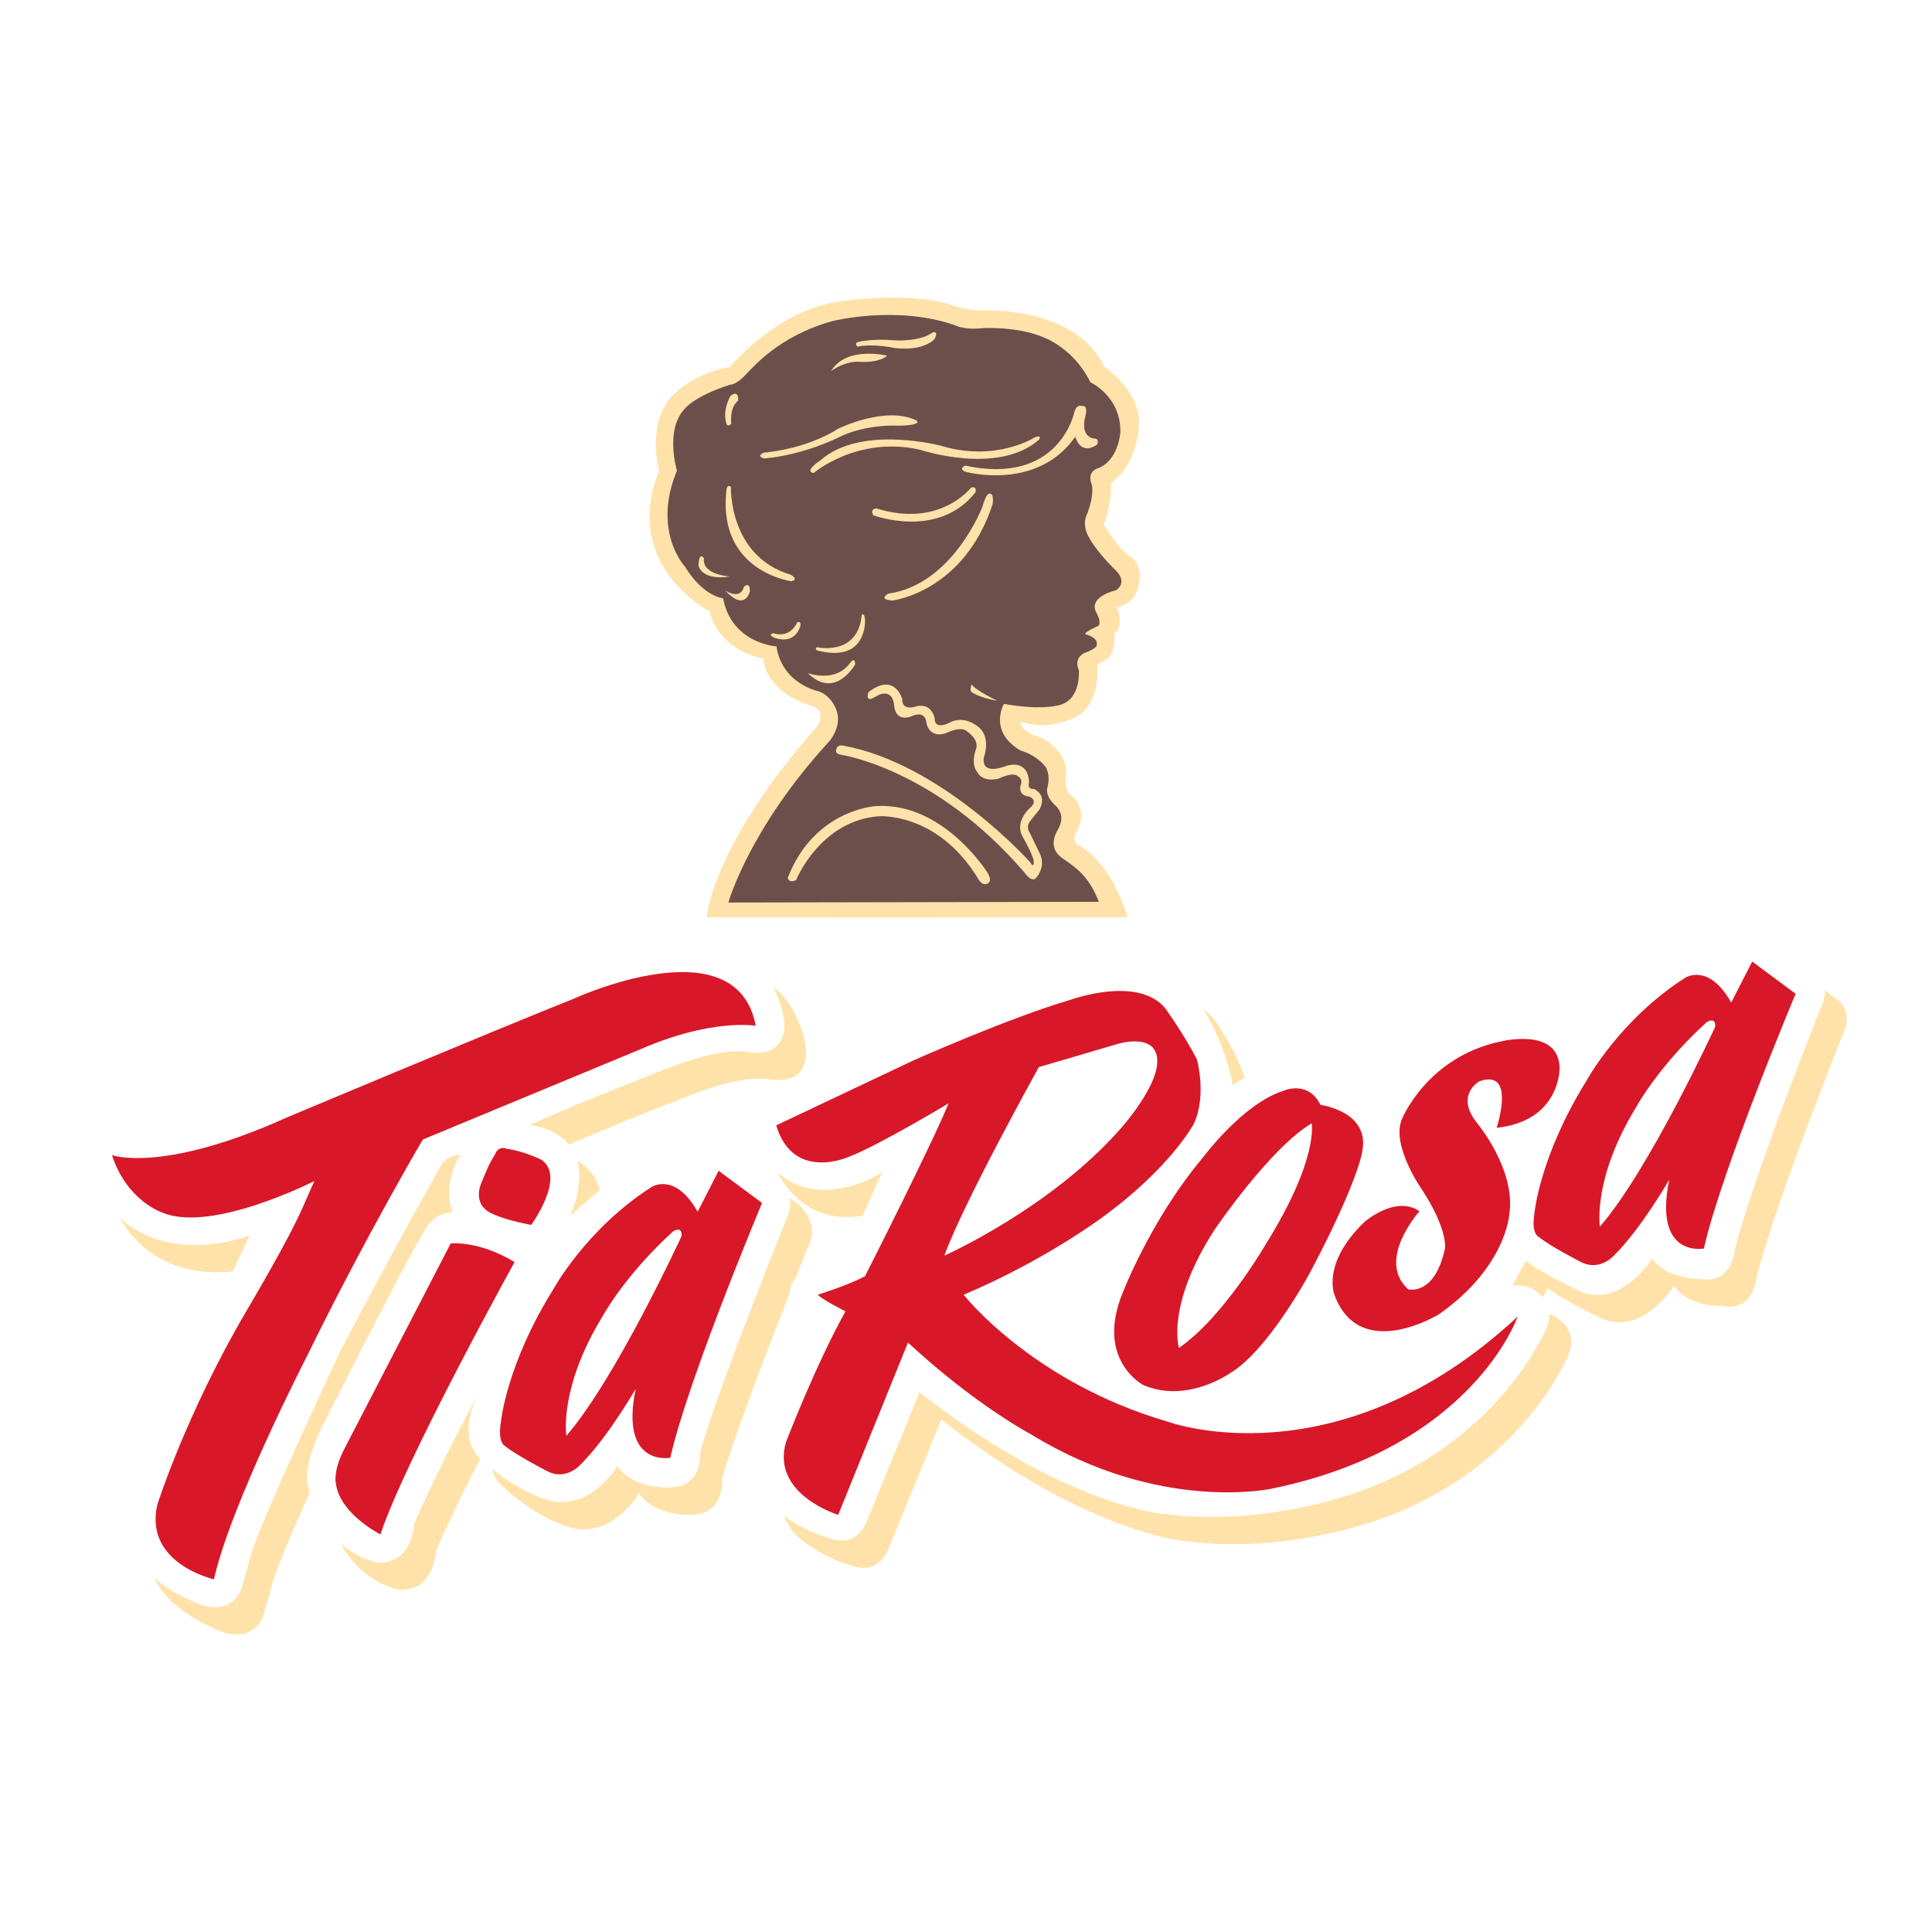
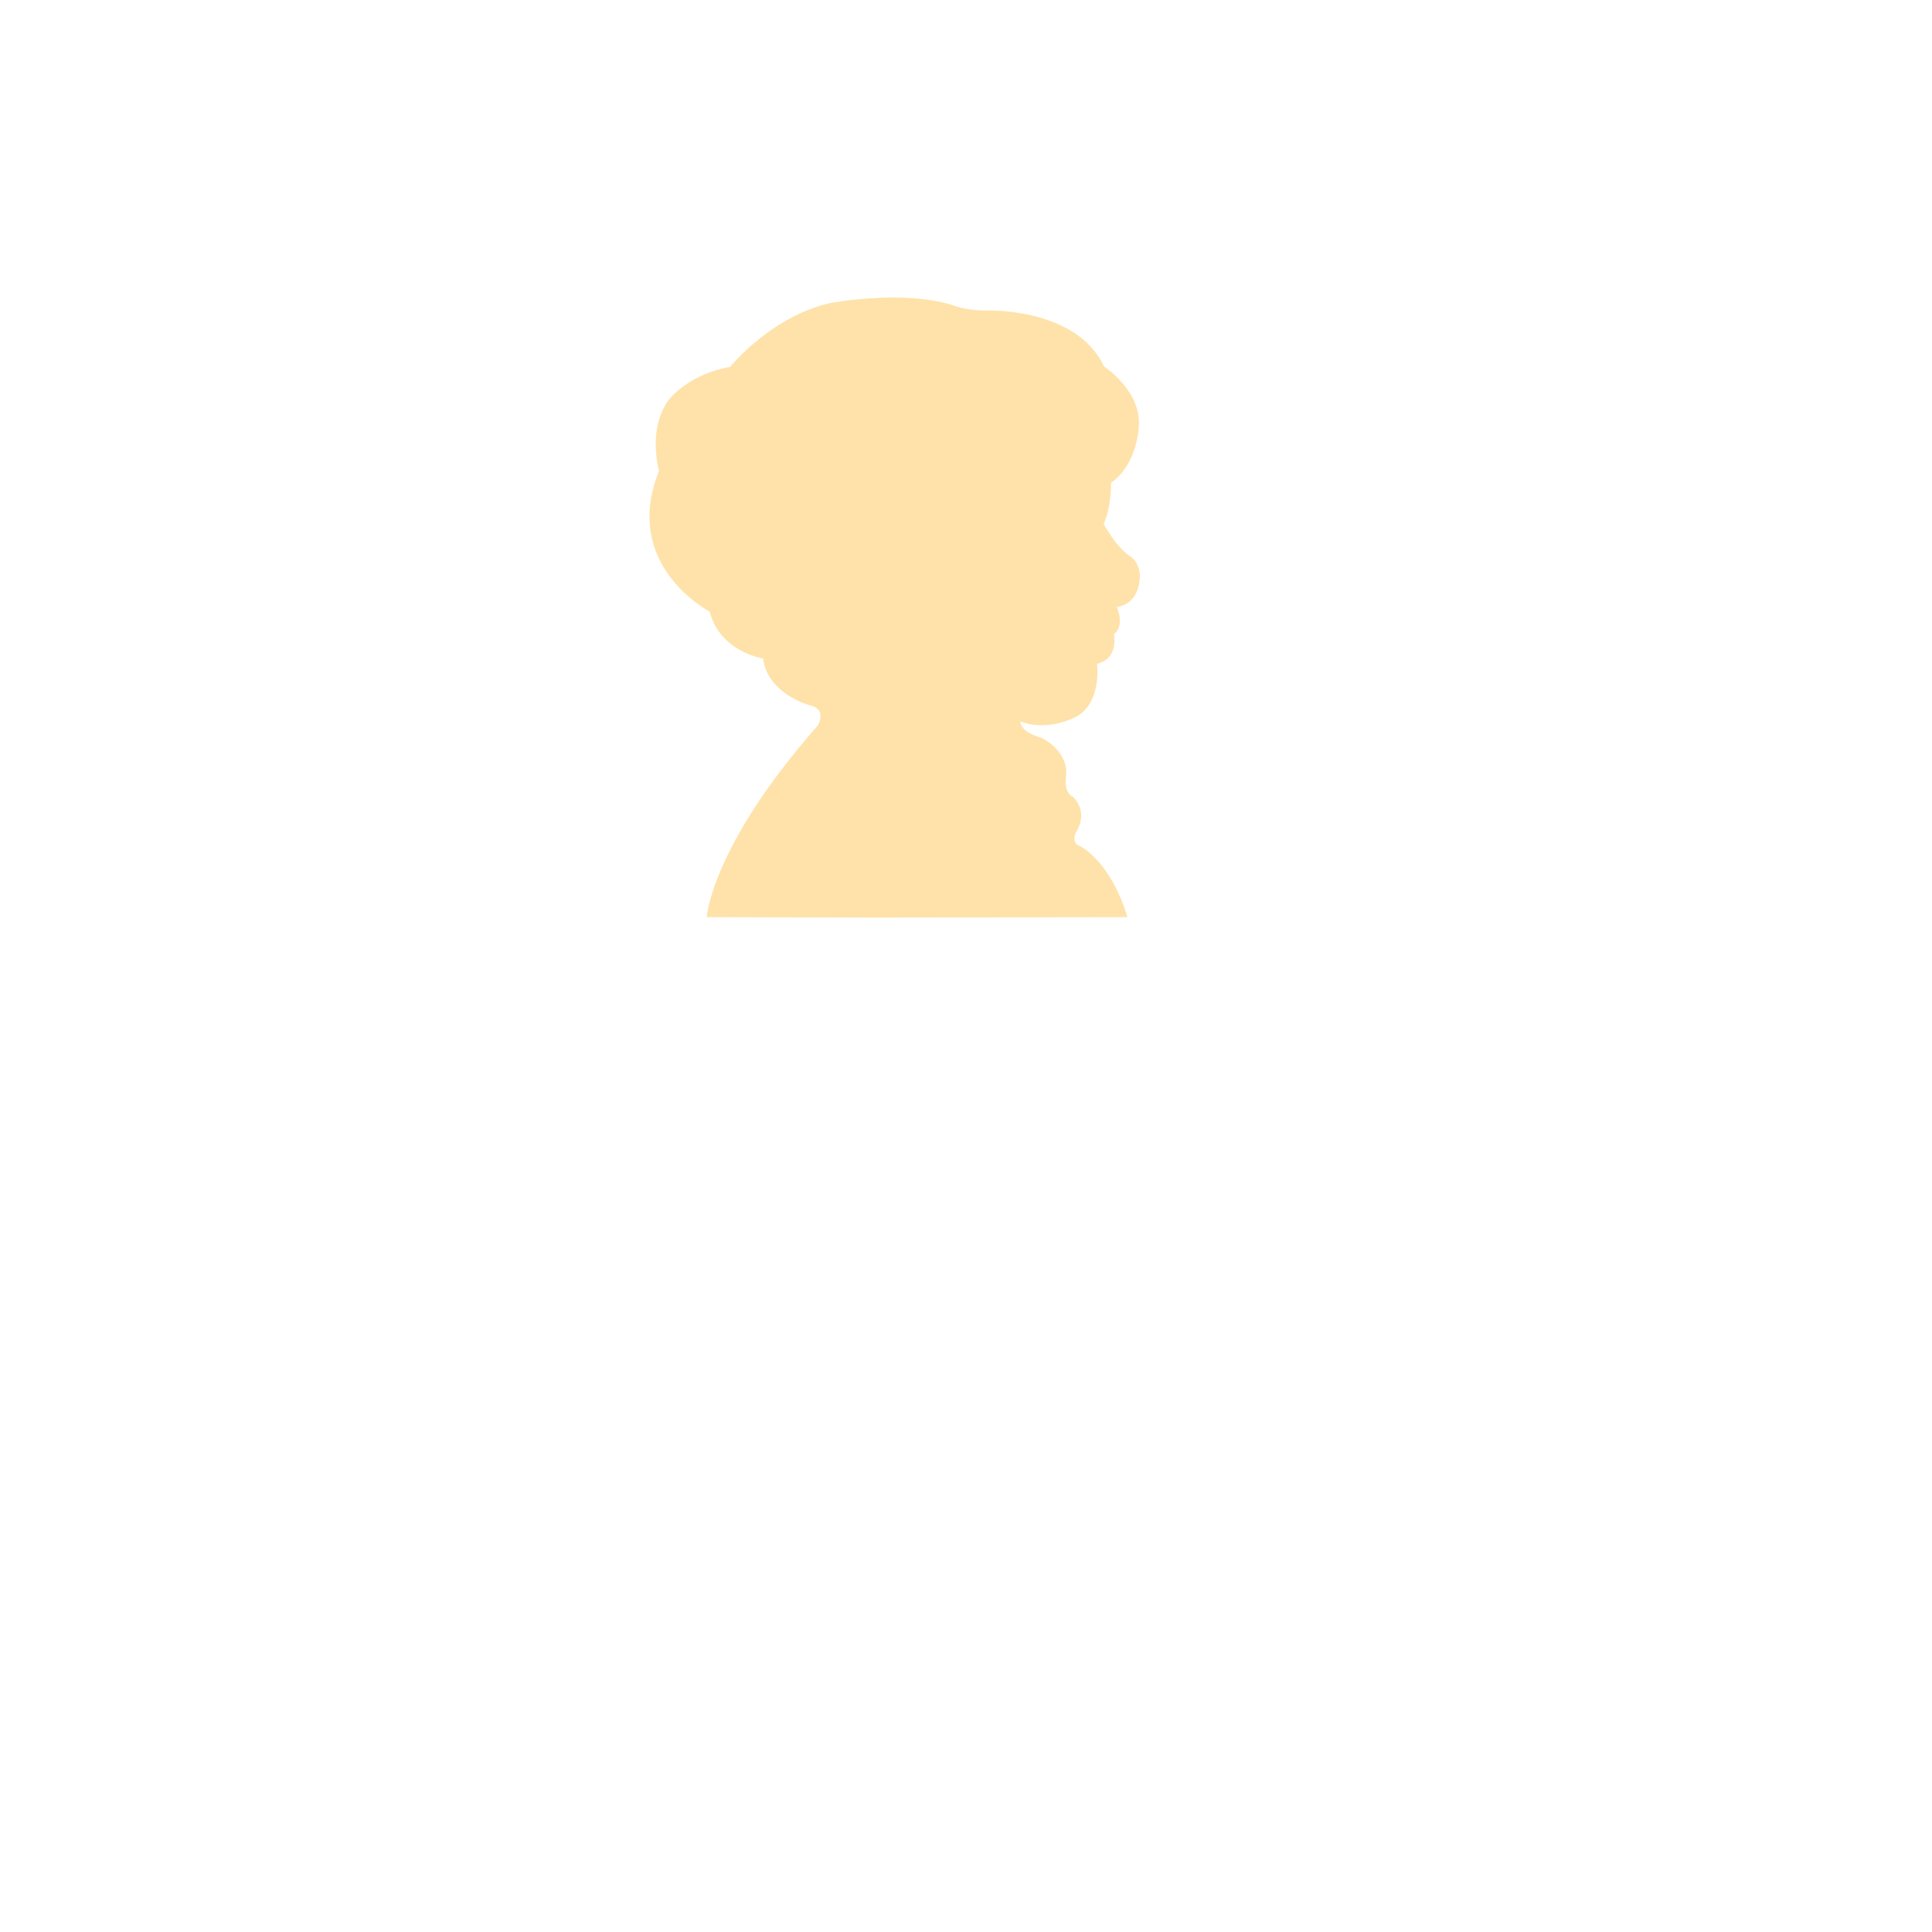
<svg xmlns="http://www.w3.org/2000/svg" version="1.0" id="Layer_1" x="0px" y="0px" width="192.756px" height="192.756px" viewBox="0 0 192.756 192.756" enable-background="new 0 0 192.756 192.756" xml:space="preserve">
  <g>
    <polygon fill-rule="evenodd" clip-rule="evenodd" fill="#FFFFFF" points="0,0 192.756,0 192.756,192.756 0,192.756 0,0  " />
    <path fill-rule="evenodd" clip-rule="evenodd" fill="#FFE2A9" d="M70.512,91.506c0,0,0.411-7.017,11.08-19.121   c0,0,0.985-1.642-0.78-2.011c0,0-4.227-1.108-4.678-4.678c0,0-4.268-0.615-5.334-4.677c0,0-8.863-4.596-5.047-14.034   c0,0-1.19-4.104,0.943-7.058c0,0,1.847-2.544,6.155-3.324c0,0,3.98-4.965,9.93-6.36c0,0,7.058-1.354,12.146,0.164   c0,0,1.272,0.575,3.446,0.575c0,0,8.987-0.37,11.777,5.581c0,0,3.405,2.215,3.487,5.498c0,0,0.082,4.062-2.79,6.114   c0,0,0.041,2.462-0.738,4.104c0,0,1.23,2.256,2.544,3.159c0,0,1.519,0.78,0.943,3.037c0,0-0.287,1.806-2.175,2.093   c0,0,0.861,1.846-0.287,2.708c0,0,0.533,2.421-1.683,2.955c0,0,0.492,3.775-1.97,5.211c0,0-2.79,1.642-5.662,0.533   c0,0-0.205,0.985,2.093,1.641c0,0,2.626,1.19,2.462,3.734c0,0-0.328,1.682,0.656,2.134c0,0,1.683,1.436,0.287,3.611   c0,0-0.492,1.067,0.493,1.354c0,0,2.995,1.478,4.678,7.058l-25.359,0.042L70.512,91.506L70.512,91.506z" />
-     <path fill-rule="evenodd" clip-rule="evenodd" fill="#6C4F4B" d="M67.536,46.957c0,0-1.2-4.011,0.721-6.103   c0,0,0.788-1.234,4.56-2.468c0,0,0.514,0.068,1.406-0.823c0.892-0.891,3.406-4.022,8.846-5.531c0,0,6.446-1.623,12.251,0.434   c0,0,0.892,0.48,2.675,0.274c0,0,3.634-0.229,6.331,1.006c0,0,2.88,1.12,4.457,4.389c0,0,3.063,1.394,2.994,4.982   c0,0-0.159,2.926-2.377,3.658c0,0-0.937,0.32-0.503,1.486c0,0,0.367,0.823-0.411,2.971c0,0-0.64,1.029,0.16,2.377   c0,0,0.64,1.28,2.515,3.154c0,0,1.485,1.165,0.205,2.125c0,0-2.789,0.594-2.011,2.194c0,0,0.571,0.869,0.251,1.349   c0,0-1.439,0.617-1.326,0.846c0,0,1.303,0.297,1.144,1.051c0,0,0.183,0.297-1.234,0.823c0,0-1.12,0.48-0.549,1.714   c0,0,0.274,3.177-2.24,3.543c0,0-1.691,0.457-5.234-0.183c0,0-1.622,2.743,1.669,4.664c0,0,1.485,0.343,2.515,1.668   c0,0,0.48,0.8,0.16,1.966c0,0-0.344,0.8,0.754,1.806c1.097,1.005,0.457,2.149,0.229,2.537c-0.229,0.389-0.914,1.783,0.479,2.743   c1.395,0.96,2.675,1.806,3.657,4.366l-36.96,0.069c0,0,2.057-7.36,10.034-16.046c0,0,1.44-1.554,0.686-3.314   c0,0-0.572-1.486-1.966-1.783c0,0-3.428-0.8-3.955-4.412c0,0-4.457-0.251-5.326-4.8c0,0-1.966-0.137-3.817-3.178   C68.325,56.511,65.033,53.015,67.536,46.957L67.536,46.957z" />
-     <path fill-rule="evenodd" clip-rule="evenodd" fill="#FFE2A9" d="M85.538,34.581c0,0-0.363-0.363,0.109-0.473   c0,0,1.491-0.363,3.708-0.146c0,0,2.436,0.146,3.708-0.799c0,0,0.619-0.218,0.182,0.654c0,0-0.981,1.236-3.962,0.909   C89.283,34.726,87.21,34.253,85.538,34.581L85.538,34.581z M96.3,46.453c0,0-0.756,0.324,0.054,0.621c0,0,7.125,1.97,10.93-3.509   c0,0,0.485,1.97,2.187,0.783c0,0,0.242-0.567-0.271-0.594c0,0-1.511-0.027-0.891-2.321c0,0,0.271-1.052-0.351-0.917   c0,0-0.54-0.27-0.782,0.648C107.177,41.164,105.665,48.477,96.3,46.453L96.3,46.453z M78.595,87.583c0,0,0.073,0.582,0.836,0.218   c0,0,2.363-5.889,8.215-6.362c0,0,5.817-0.473,9.888,6.144c0,0,0.4,0.836,0.945,0.582c0,0,0.655-0.145,0-1.163   c0,0-4.398-6.979-11.051-6.58C87.429,80.421,81.249,80.712,78.595,87.583L78.595,87.583z M96.953,68.279   c0,0-0.218,0.472-0.073,0.727c0,0,0.691,0.582,2.618,0.909C99.498,69.915,97.171,68.788,96.953,68.279L96.953,68.279z    M86.665,69.043c0,0-0.363,0.764,0.255,0.69l0.836-0.436c0,0,1.309-0.582,1.454,1.091c0,0,0.036,1.672,1.709,1.09   c0,0,1.417-0.764,1.526,0.727c0,0,0.292,1.49,1.927,0.945c0,0,1.526-0.8,2.145-0.146c0,0,1.164,0.728,0.873,1.709   c0,0-0.618,1.49,0.146,2.363c0,0,0.4,0.981,2.073,0.618c0,0,1.454-0.727,1.926-0.255c0,0,0.582,0.255,0.291,0.909   c0,0-0.327,1.018,0.872,1.127c0,0,0.873,0.327,0.183,1.018c0,0-1.709,1.381-0.873,2.944c0,0,1.018,1.745,1.127,2.472   c0,0,0.073,0.836-0.363,0.109c0,0-8.797-9.852-18.686-11.633c0,0-0.545-0.146-0.654,0.4c0,0-0.182,0.4,0.437,0.509   c0,0,9.415,1.345,18.357,11.778c0,0,0.765,1.127,1.2,0.437c0,0,0.944-1.018,0.327-2.327l-1.018-2.108c0,0-0.473-0.545,0.108-1.236   l0.873-1.091c0,0,0.836-1.381-0.582-2.036c0,0-0.654,0.109-0.473-0.654c0,0,0.073-2.326-2.29-1.636c0,0-2.472,1.054-2.218-0.836   c0,0,0.909-2.326-0.909-3.308c0,0-1.2-0.909-2.582-0.145c0,0-1.453,0.763-1.417-0.509c0,0-0.327-1.672-2.036-1.09   c0,0-1.236,0.363-1.2-0.8C90.01,69.733,89.283,67.043,86.665,69.043L86.665,69.043z M80.594,67.153c0,0,2.763,1.054,4.253-1.055   c0,0,0.473-0.618,0.473,0.182C85.32,66.28,83.321,69.879,80.594,67.153L80.594,67.153z M81.503,64.571c0,0,4.072,0.945,4.472-3.199   c0,0,0.254-0.363,0.327,0.437c0,0,0.291,4.399-4.762,3.09C81.54,64.899,81.249,64.753,81.503,64.571L81.503,64.571z M77.068,63.153   c0,0,1.636,0.691,2.472-1.054c0,0,0.364-0.218,0.327,0.291c0,0-0.4,2-2.617,1.236c0,0-0.654-0.327-0.182-0.4   C77.541,63.153,77.068,63.153,77.068,63.153L77.068,63.153z M72.342,58.9c0,0,1.49,1.054,1.89-0.364c0,0,0.618-0.581,0.582,0.473   C74.814,59.01,74.342,61.082,72.342,58.9L72.342,58.9z M72.851,57.519c0,0-2.835-0.146-2.617-1.818c0,0-0.473-0.763-0.545,0.691   C69.688,56.392,69.871,57.956,72.851,57.519L72.851,57.519z M72.924,48.576c0,0-0.255,6.907,5.961,8.761   c0,0,0.873,0.473,0.073,0.654c0,0-7.234-0.945-6.507-8.797C72.451,49.194,72.451,48.177,72.924,48.576L72.924,48.576z    M72.96,42.251c0,0-0.218-1.563,0.691-2.29c0,0,0.109-1.127-0.763-0.473c0,0-0.909,1.49-0.363,2.908   C72.524,42.396,72.742,42.578,72.96,42.251L72.96,42.251z M89.028,59.918c0,0,7.125-0.836,9.998-9.597c0,0,0.218-1.2-0.364-1.054   c0,0-0.254-0.073-0.654,1.309c0,0-2.944,7.743-9.379,8.651C88.628,59.228,87.538,59.81,89.028,59.918L89.028,59.918z    M87.429,50.721c0,0-0.691,0.036-0.291,0.69c0,0,6.471,2.436,10.179-2.29c0,0,0.218-0.654-0.437-0.472   C96.88,48.649,93.79,52.721,87.429,50.721L87.429,50.721z M81.176,47.195c0,0,4.362-3.744,10.614-2.326   c0,0,7.78,2.617,11.888-1.018c0,0,0.326-0.509-0.437-0.218c0,0-3.817,2.472-9.234,0.873c0,0-7.997-2.182-12.105,1.381   C81.903,45.886,80.122,47.049,81.176,47.195L81.176,47.195z M76.269,45.741c0,0-0.909-0.182-0.073-0.582   c0,0,4.071-0.254,7.452-2.399c0,0,4.726-2.327,7.815-0.8c0,0,0.619,0.473-1.817,0.509c0,0-3.271-0.218-6.034,1.2   C83.612,43.669,80.231,45.377,76.269,45.741L76.269,45.741z M82.921,37.016c0,0,1.418-1.091,3.054-0.909   c0,0,1.672,0.109,2.544-0.618C88.519,35.489,84.448,34.472,82.921,37.016L82.921,37.016z" />
-     <path fill-rule="evenodd" clip-rule="evenodd" fill="#FFE2A9" d="M90.203,119.67c0,0-8.528,5.715-13.063-3.447   c0,0-1.361-2.631,1.542-4.174c0,0,22.498-10.977,30.844-12.701c0,0,9.162-2.629,12.429,3.629c0,0,2.337,3.305,3.206,8.027   c0,0,7.082-5.281,10.81-0.561c0,0,2.547,0.125,3.789,2.238c0,0,1.739-5.592,9.442-8.512c0,0,8.387-2.795,10.934,1.926   c0,0,3.976-5.219,9.193-8.512c0,0,2.547-1.49,5.156,0.062c0,0,1.305-2.857,4.1-1.49l4.908,3.727c0,0,1.367,1.119,0.435,3.168   c0,0-6.336,15.656-8.635,24.166c0,0-0.186,3.666-3.417,3.105c0,0-3.541,0.062-4.845-2.049c0,0-3.168,5.031-7.206,3.291   c0,0-3.728-1.738-5.404-3.043l-1.367,2.484c0,0,1.615-0.248,2.547,0.684c0,0,1.926,1.242,0.808,3.666   c0,0-4.535,10.994-18.201,16.027c0,0-9.505,3.789-20.127,2.359c0,0-9.878-0.869-24.165-12.113l-5.156,12.611   c0,0-0.87,3.105-3.914,1.926c0,0-2.919-0.746-5.405-2.982c0,0-3.044-2.92-1.304-8.014c0,0,0.994-3.789,4.473-10.498   c0,0-2.174-1.057-1.615-3.293c0,0,0.124-1.801,3.23-2.484c0,0,1.74-0.561,2.236-0.994L90.203,119.67L90.203,119.67z    M27.085,125.975c0,0-11.583,4.615-16.105-6.414c0,0-1.523-4.154,2.307-4.477c0,0,4.246,1.338,10.799-1.338   c0,0,13.891-4.984,28.842-11.953c0,0,13.752-6.737,21.644-4.707c0,0,4.384,0.924,5.722,6.783c0,0,1.154,4.432-3.461,3.832   c0,0-2.446-0.74-8.769,1.891c0,0-7.429,2.861-13.013,5.354c0,0,7.475,0.691,4.015,9.092c0,0,4.661-4.385,7.753-5.953   c0,0,2.354-1.201,4.246,0.461c0,0,1.708-2.906,4.338-1.523l4.015,2.955c0,0,2.308,1.707,1.385,3.967c0,0-6.83,16.846-8.769,23.629   c0,0,0.37,3.691-3.323,3.553c0,0-3.461,0.139-4.938-2.168c0,0-2.907,5.121-7.661,3.184c0,0-3.045-1.062-5.999-3.877   c0,0-2.492-1.893-0.277-6.322c0,0-3.185,5.676-6.322,12.736c0,0-0.139,4.154-3.738,3.924c0,0-5.399-0.924-6.876-7.66   c0,0-0.646-1.432,1.246-5.539c0,0,8.629-17.166,10.291-19.705c0,0,0.923-2.123,2.907-1.984c0,0-1.2-2.584,0.784-5.814   c0,0-1.338,0.186-1.799,0.832c0,0-4.522,7.938-10.199,18.781c0,0-7.522,15.967-8.907,20.26c0,0,0,0.139-0.831,2.998   c0,0-0.554,3.047-3.968,2.125c0,0-5.492-1.848-7.061-5.539c0,0-1.338-3.275,0.692-8.168c0,0,2.769-6.645,6.738-14.352   C22.793,134.836,25.377,129.713,27.085,125.975L27.085,125.975z" />
    <path fill-rule="evenodd" clip-rule="evenodd" fill="#FFFFFF" d="M88.026,116.949c0,0-8.527,5.715-13.063-3.447   c0,0-1.361-2.631,1.542-4.174c0,0,22.498-10.977,30.845-12.7c0,0,9.162-2.63,12.428,3.628c0,0,2.338,3.305,3.207,8.027   c0,0,7.082-5.281,10.809-0.561c0,0,2.548,0.125,3.79,2.236c0,0,1.739-5.59,9.442-8.51c0,0,8.387-2.795,10.933,1.926   c0,0,3.977-5.219,9.194-8.51c0,0,2.548-1.491,5.156,0.062c0,0,1.304-2.858,4.1-1.491l4.908,3.727c0,0,1.366,1.118,0.434,3.167   c0,0-6.335,15.656-8.635,24.166c0,0-0.186,3.664-3.415,3.105c0,0-3.542,0.062-4.847-2.049c0,0-3.168,5.031-7.205,3.291   c0,0-3.728-1.738-5.405-3.043l-1.366,2.484c0,0,1.615-0.248,2.546,0.684c0,0,1.927,1.242,0.809,3.666   c0,0-4.535,10.994-18.202,16.025c0,0-9.504,3.791-20.127,2.361c0,0-9.877-0.869-24.165-12.113l-5.156,12.609   c0,0-0.87,3.107-3.914,1.928c0,0-2.92-0.746-5.404-2.982c0,0-3.044-2.92-1.305-8.016c0,0,0.994-3.787,4.473-10.496   c0,0-2.174-1.057-1.615-3.293c0,0,0.125-1.801,3.23-2.484c0,0,1.739-0.561,2.236-0.994L88.026,116.949L88.026,116.949z    M24.908,123.254c0,0-11.583,4.615-16.105-6.414c0,0-1.523-4.152,2.308-4.477c0,0,4.245,1.338,10.798-1.338   c0,0,13.891-4.984,28.842-11.953c0,0,13.752-6.737,21.644-4.707c0,0,4.384,0.923,5.723,6.783c0,0,1.154,4.432-3.461,3.83   c0,0-2.446-0.738-8.768,1.893c0,0-7.43,2.861-13.014,5.354c0,0,7.476,0.691,4.015,9.092c0,0,4.661-4.385,7.753-5.953   c0,0,2.354-1.201,4.245,0.461c0,0,1.708-2.908,4.338-1.523l4.015,2.955c0,0,2.307,1.707,1.384,3.969c0,0-6.83,16.844-8.768,23.627   c0,0,0.369,3.691-3.322,3.553c0,0-3.461,0.139-4.938-2.168c0,0-2.907,5.121-7.66,3.184c0,0-3.046-1.062-6-3.877   c0,0-2.492-1.893-0.276-6.322c0,0-3.184,5.676-6.323,12.736c0,0-0.138,4.154-3.738,3.924c0,0-5.399-0.924-6.876-7.66   c0,0-0.646-1.43,1.246-5.539c0,0,8.63-17.166,10.291-19.705c0,0,0.923-2.123,2.908-1.984c0,0-1.2-2.584,0.785-5.814   c0,0-1.338,0.186-1.8,0.83c0,0-4.522,7.939-10.198,18.783c0,0-7.522,15.967-8.907,20.26c0,0,0,0.139-0.831,2.998   c0,0-0.554,3.047-3.968,2.125c0,0-5.492-1.848-7.061-5.539c0,0-1.338-3.275,0.692-8.168c0,0,2.769-6.645,6.737-14.352   C20.616,132.115,23.201,126.992,24.908,123.254L24.908,123.254z" />
-     <path fill-rule="evenodd" clip-rule="evenodd" fill="#D81829" d="M71.697,116.807l-2.094,4.09c-2.24-3.992-4.577-2.482-4.577-2.482   c-6.574,4.188-9.885,10.322-9.885,10.322c-4.626,7.451-5.162,13.1-5.162,13.1c-0.341,2.045,0.341,2.387,0.341,2.387   c1.266,1.021,4.236,2.531,4.236,2.531c1.997,1.072,3.458-0.73,3.458-0.73c2.63-2.629,5.405-7.451,5.405-7.451   c-1.607,7.84,3.457,6.867,3.457,6.867c1.753-7.791,9.155-25.42,9.155-25.42L71.697,116.807L71.697,116.807z M116.497,141.836   c-13.538-3.943-20.354-12.66-20.354-12.66c7.986-3.361,13.731-7.646,13.731-7.646c6.817-4.918,9.204-9.35,9.204-9.35   c1.363-2.824,0.341-6.477,0.341-6.477c-1.364-2.629-3.165-5.111-3.165-5.111c-2.728-3.312-9.495-0.828-9.495-0.828   c-6.136,1.801-15.632,6.037-15.632,6.037c-3.311,1.559-13.684,6.477-13.684,6.477c1.705,5.697,7.304,3.117,7.304,3.117   c2.922-1.119,9.885-5.309,9.885-5.309c-1.558,3.896-8.327,17.238-8.327,17.238c-1.704,0.926-4.724,1.852-4.724,1.852   c0.536,0.535,2.776,1.654,2.776,1.654c-2.971,5.309-5.941,13.051-5.941,13.051c-1.509,5.211,5.21,7.256,5.21,7.256l6.963-17.189   c6.72,6.232,12.271,9.154,12.271,9.154c12.952,7.938,24.104,5.404,24.104,5.404c20.013-4.139,24.445-17.141,24.445-17.141   C133.395,148.117,116.497,141.836,116.497,141.836L116.497,141.836z M131.739,110.232c-1.267-2.58-3.799-1.363-3.799-1.363   c-3.993,1.314-7.889,6.574-7.889,6.574c-5.453,6.477-8.229,14.023-8.229,14.023c-2.337,6.33,2.24,8.717,2.24,8.717   c4.382,1.898,8.717-1.217,8.717-1.217c3.749-2.24,7.889-9.934,7.889-9.934c4.966-9.398,5.259-12.223,5.259-12.223   C136.657,110.865,131.739,110.232,131.739,110.232L131.739,110.232z M174.818,95.934l-2.094,4.09   c-2.24-3.992-4.577-2.482-4.577-2.482c-6.574,4.188-9.886,10.322-9.886,10.322c-4.626,7.451-5.161,13.1-5.161,13.1   c-0.341,2.045,0.34,2.387,0.34,2.387c1.267,1.021,4.237,2.531,4.237,2.531c1.996,1.072,3.457-0.73,3.457-0.73   c2.63-2.629,5.405-7.449,5.405-7.449c-1.607,7.84,3.457,6.865,3.457,6.865c1.754-7.791,9.155-25.418,9.155-25.418L174.818,95.934   L174.818,95.934z M11.169,115.248c0,0,5.016,1.85,17.433-3.75c0,0,20.403-8.57,28.584-11.832c0,0,16.313-7.548,18.212,2.678   c0,0-4.334-0.779-11.492,2.338l-21.718,9.008c0,0-5.648,9.545-11.59,21.67c0,0-7.596,14.754-9.252,22.205   c0,0-7.012-1.557-5.649-7.451c0,0,2.874-9.057,8.814-19.186c5.94-10.129,5.648-10.615,6.866-13.1c0,0-10.226,5.211-15.144,3.166   C16.233,120.994,12.679,119.875,11.169,115.248L11.169,115.248z M103.646,106.465l7.254-2.131c3.442-1.148,4.222,0.328,4.222,0.328   c1.68,2.418-3.361,7.99-3.361,7.99c-7.008,7.951-17.541,12.623-17.541,12.623C96.063,120.113,103.646,106.465,103.646,106.465   L103.646,106.465z M141.624,120.848c0,0-4.382,4.871-1.12,7.791c0,0,2.63,0.682,3.652-4.041c0,0,0.39-1.754-2.24-5.844   c0,0-3.264-4.576-1.996-7.207c0,0,2.532-6.135,9.836-7.645c0,0,5.795-1.461,5.844,2.678c0,0,0.097,5.26-6.281,5.941   c0,0,1.996-5.99-1.754-4.627c0,0-2.386,1.363-0.243,4.092c0,0,3.943,4.674,3.263,9.154c0,0-0.293,5.258-7.013,9.982   c0,0-7.889,4.869-10.42-1.898c0,0-1.363-3.117,2.97-7.305C136.121,121.92,139.238,119.191,141.624,120.848L141.624,120.848z    M126.334,124.062c0,0-4.285,7.402-8.717,10.42c0,0-1.313-4.236,3.556-11.783c0,0,5.502-8.133,9.689-10.617   C130.862,112.082,131.592,115.59,126.334,124.062L126.334,124.062z M171.117,102.459c0,0-6.573,14.268-11.492,19.916   c0,0-0.779-4.771,3.652-11.979c0,0,2.19-4.041,7.012-8.424C170.289,101.973,171.215,101.389,171.117,102.459L171.117,102.459z    M67.997,123.332c0,0-6.574,14.268-11.492,19.916c0,0-0.78-4.771,3.651-11.979c0,0,2.191-4.041,7.013-8.426   C67.169,122.844,68.094,122.26,67.997,123.332L67.997,123.332z M52.999,122.211c0,0,3.555-4.869,0.974-6.525   c0,0-1.802-0.875-3.409-1.07c0,0-0.779-0.389-1.168,0.535c-0.584,0.975-0.633,1.072-1.412,2.971c0,0-0.682,1.559,0.438,2.531   C48.421,120.652,49.005,121.434,52.999,122.211L52.999,122.211z M51.343,125.912c0,0-10.859,19.625-13.391,27.172   c0,0-3.993-1.996-4.431-5.016c0,0-0.341-1.119,0.73-3.311l10.712-20.695C44.963,124.062,47.691,123.721,51.343,125.912   L51.343,125.912z" />
  </g>
</svg>